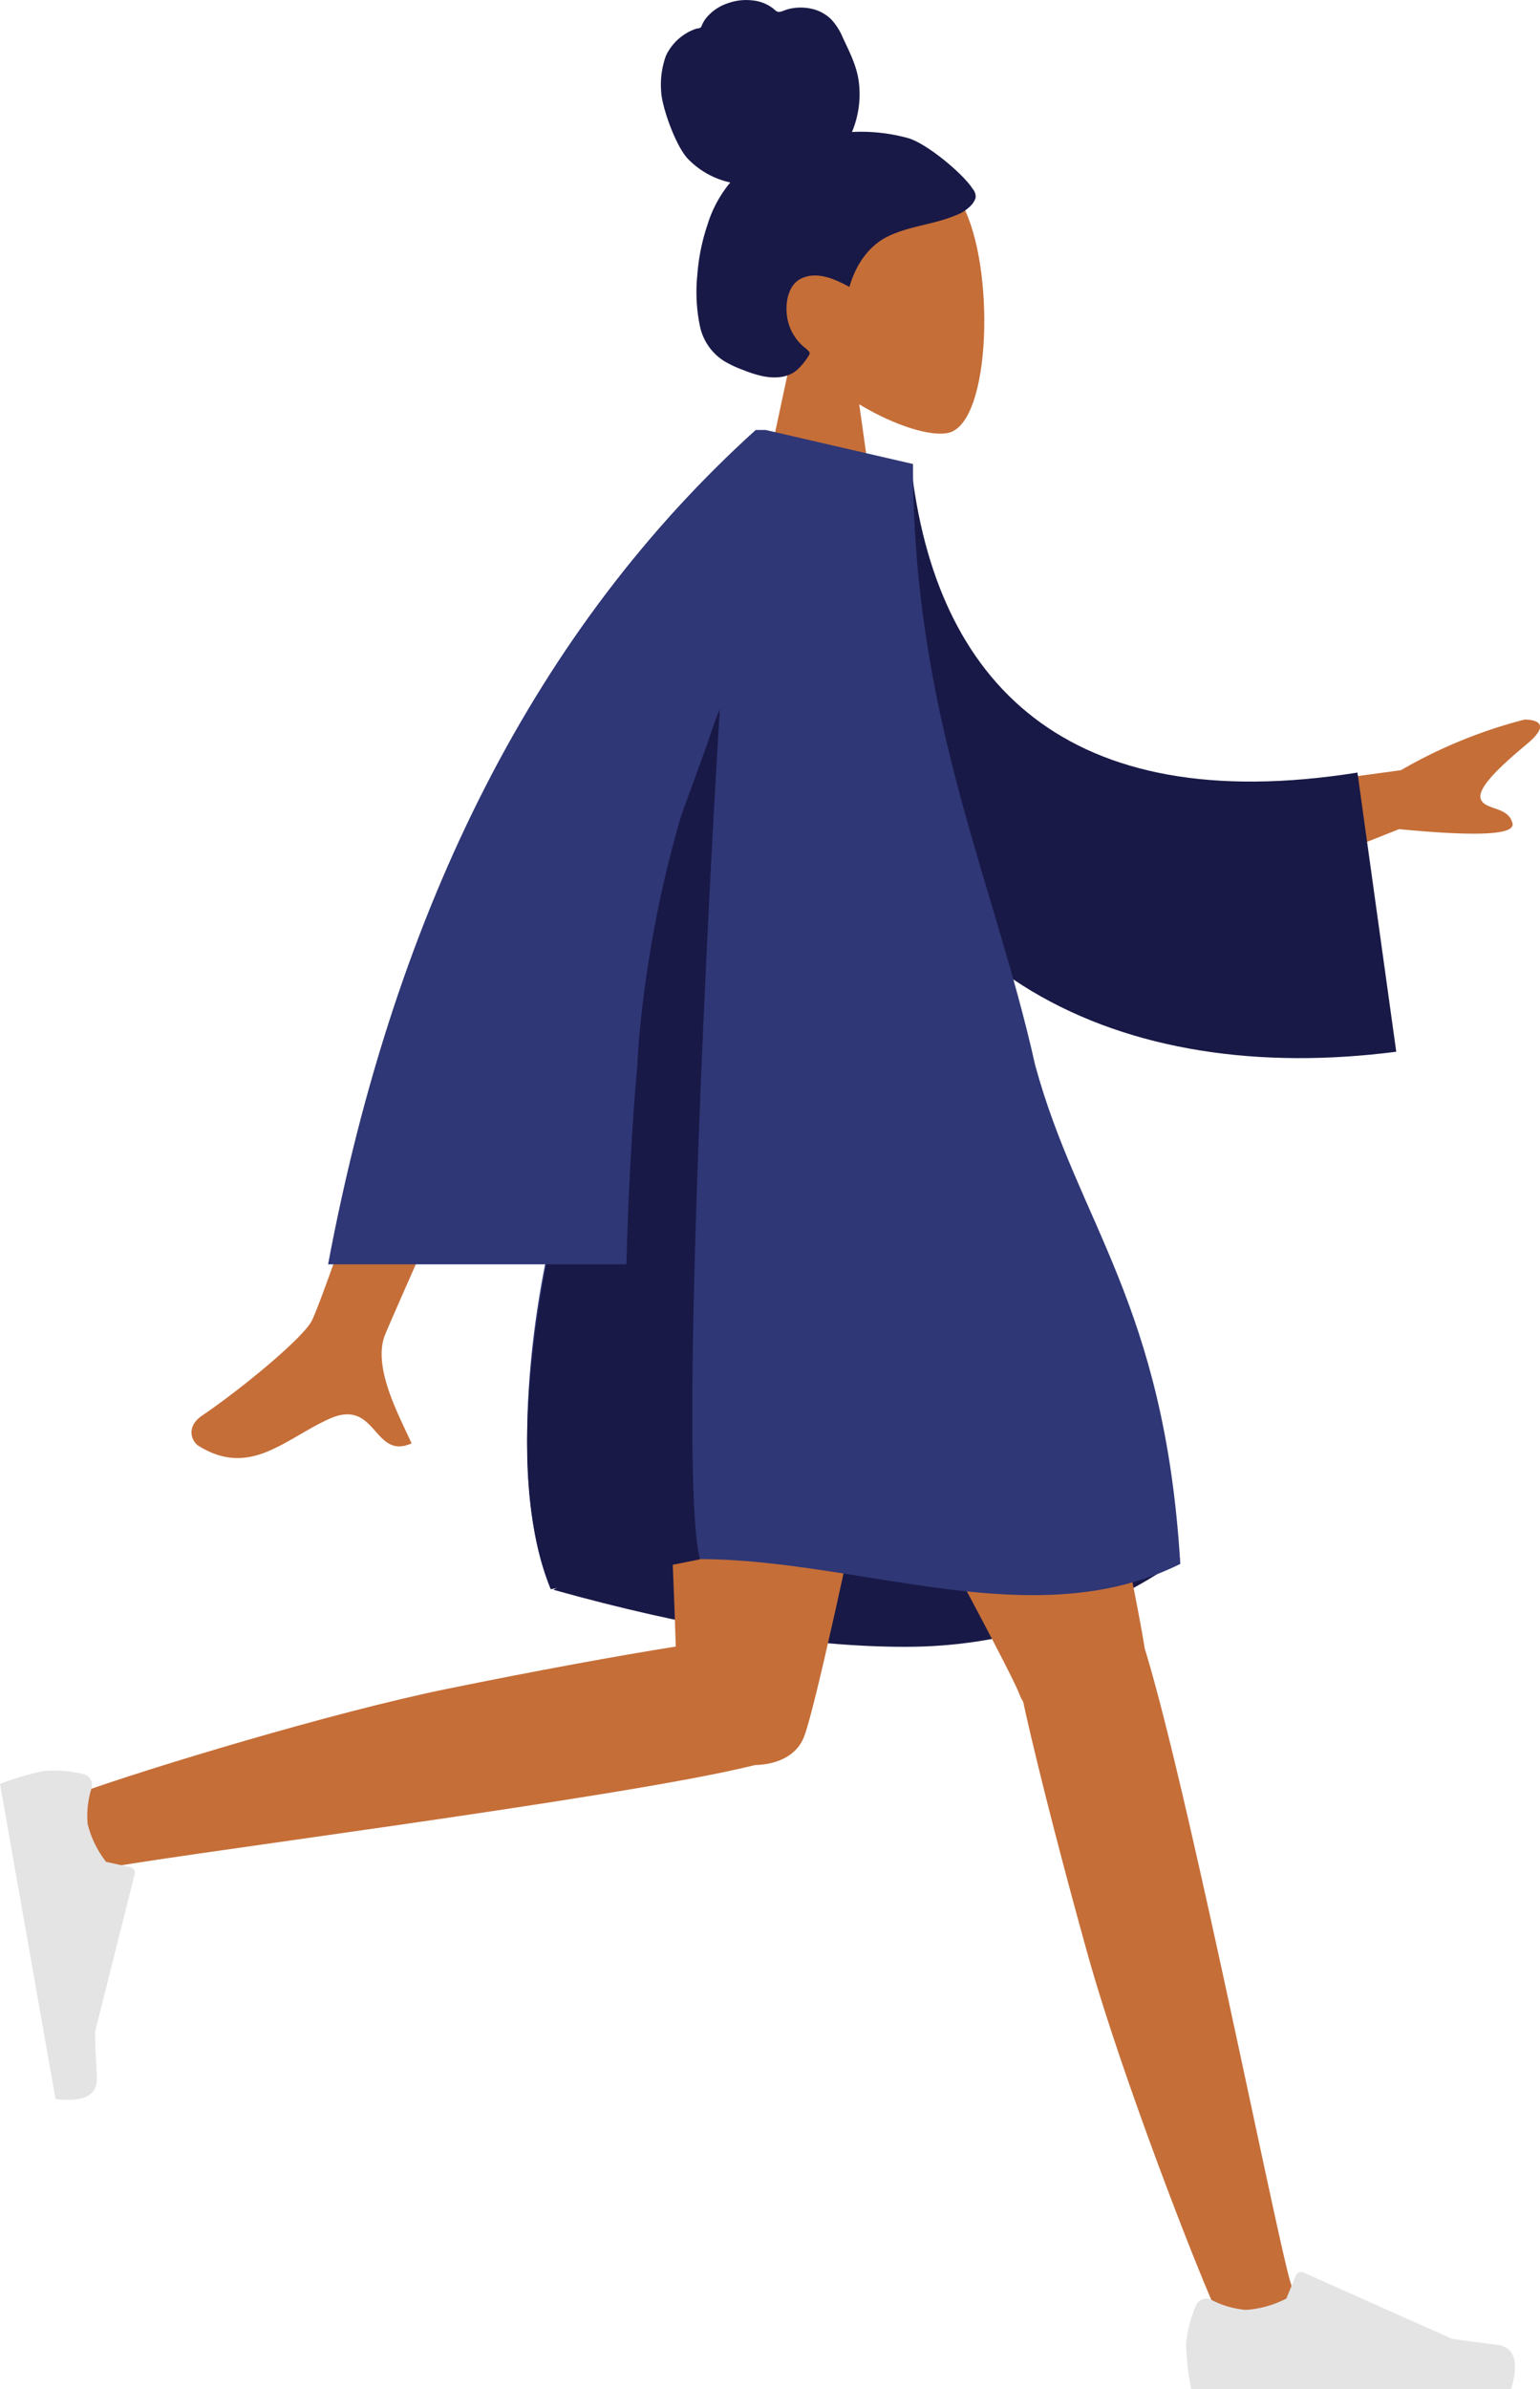
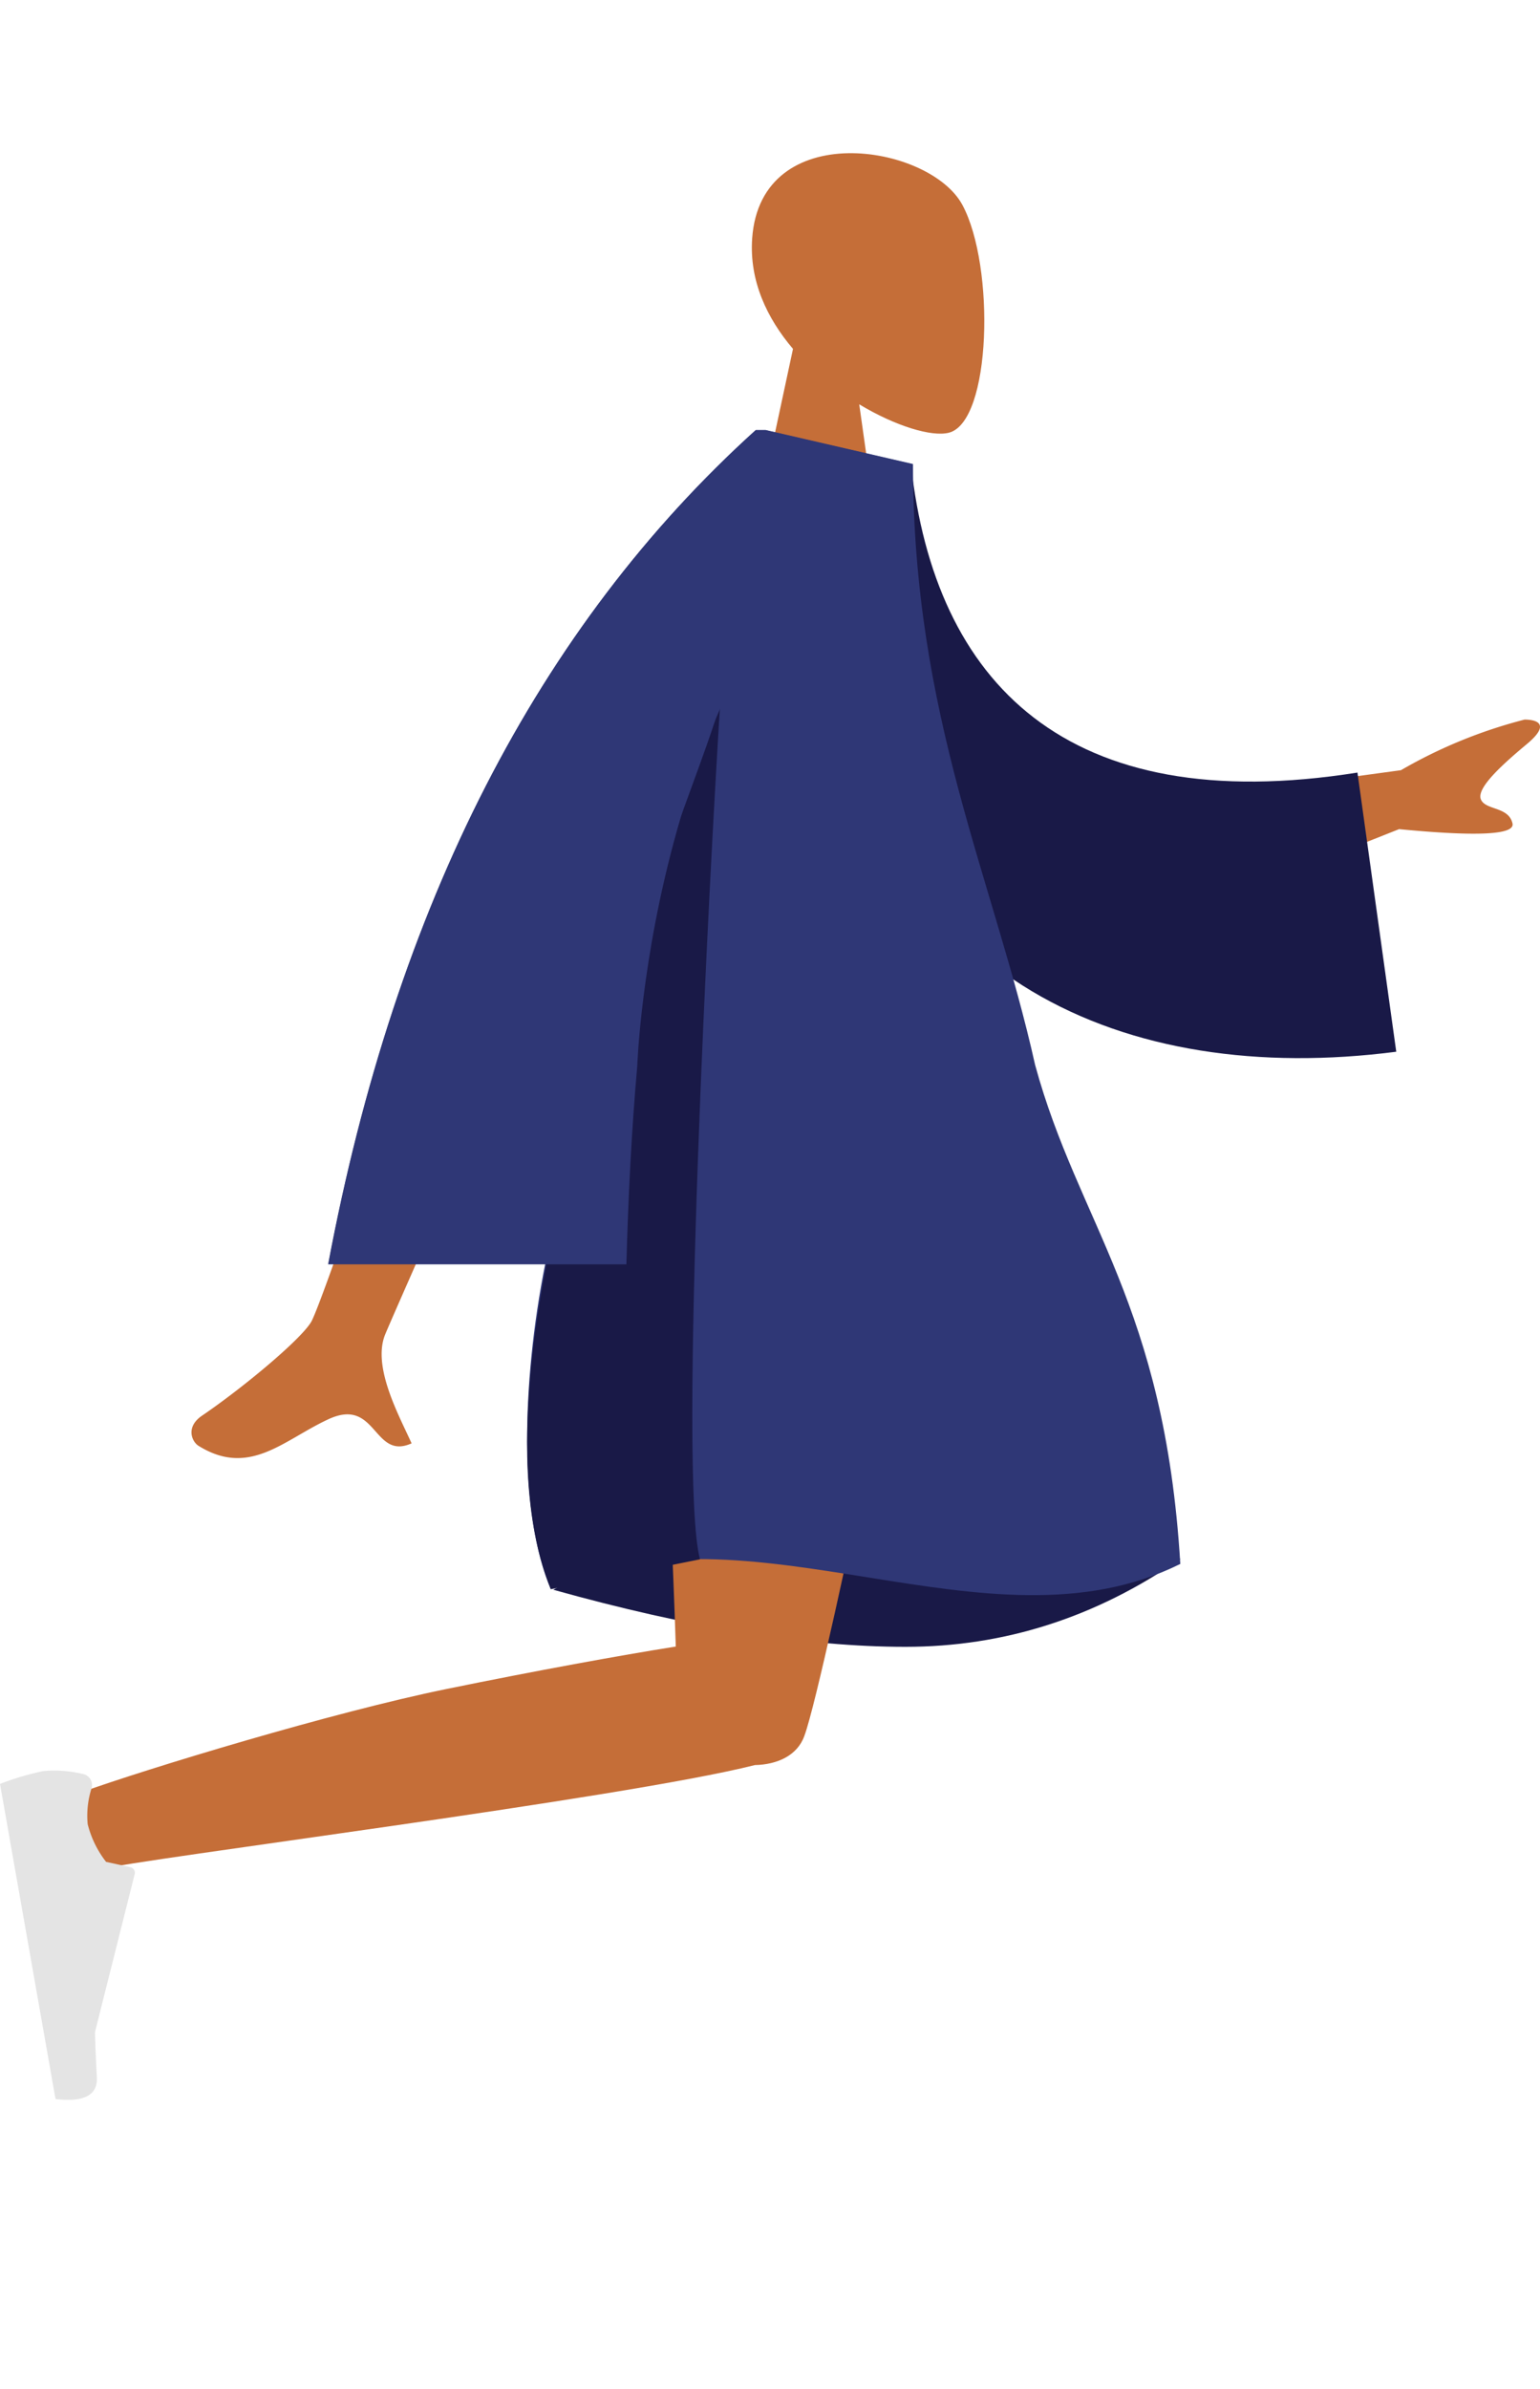
<svg xmlns="http://www.w3.org/2000/svg" id="Layer_1" data-name="Layer 1" viewBox="0 0 271.57 421.09">
  <defs>
    <style>.cls-1{fill:#191947;}.cls-1,.cls-2,.cls-3,.cls-4{fill-rule:evenodd;}.cls-2{fill:#c56e38;}.cls-3{fill:#e4e4e4;}.cls-4{fill:#2f3776;}</style>
  </defs>
  <title>jenny</title>
  <path id="Skirt-Shadow" class="cls-1" d="M97.57,280.18q36,10.06,62.09,10.06t48.5-15.5q-35.21-10.33-58-10.33T97.57,280.18Z" />
-   <path id="Leg" class="cls-2" d="M180.43,299.91a5.47,5.47,0,0,1-.58-1.13c-3.21-8.48-54.57-100-59.69-116.69H178c3.89,12.71,21.4,92.52,23.86,108.44,7.78,25.11,23.79,106.45,25.83,112.09,2.15,5.93-10,12.1-13.17,4.81-5.13-11.59-17.35-43.68-22.79-63.27C186.62,325.8,182.46,309.27,180.43,299.91Z" />
  <path class="cls-2" d="M133.12,311.08C109.64,317,23.75,327.74,17.85,329.43,11.79,331.16,6.47,318.66,14,316c11.92-4.3,44.78-14.26,64.7-18.32,16-3.27,30.65-5.93,40.47-7.49-.83-27.58-4.63-93.76-2.14-108h51.16c-2.39,13.7-22.59,113.71-26.34,123.73C140.63,309.39,137.07,311,133.12,311.08Z" />
  <path id="shoe" class="cls-3" d="M14.51,312.63a21.19,21.19,0,0,0-6.89-.49A48.79,48.79,0,0,0,0,314.4l9.79,55.54q7.55.9,7.29-3.86t-.33-7.93l7-27.85a1,1,0,0,0-.72-1.21h0l-4.32-.95a17.85,17.85,0,0,1-3.25-6.66,16,16,0,0,1,.7-6.37h0a2,2,0,0,0-1.43-2.44A.7.7,0,0,0,14.51,312.63Z" />
-   <path class="cls-3" d="M210.84,406.49a21.47,21.47,0,0,0-1.68,6.7,50.22,50.22,0,0,0,.9,7.9h56.41q2.19-7.27-2.54-7.85t-7.87-1.05l-26.22-11.68a1,1,0,0,0-1.32.5v0l-1.68,4.09a18.06,18.06,0,0,1-7.13,2,16.07,16.07,0,0,1-6.15-1.8h0a2,2,0,0,0-2.65,1Z" />
  <g id="Head">
    <path class="cls-2" d="M139.84,61.49c-4.6-5.41-7.72-12-7.2-19.46,1.5-21.41,31.29-16.7,37.08-5.9s5.11,38.2-2.38,40.13c-3,.77-9.35-1.11-15.82-5L155.58,100h-24Z" />
  </g>
-   <path id="hair" class="cls-1" d="M160.24,24.37a31.27,31.27,0,0,0-10-1.11,17.24,17.24,0,0,0,1.22-8.73c-.35-2.88-1.64-5.33-2.83-7.89a10.94,10.94,0,0,0-2.09-3.27,7.21,7.21,0,0,0-3.39-1.82,9,9,0,0,0-3.91,0c-.56.12-1.07.38-1.63.52s-.85-.21-1.26-.57A7.16,7.16,0,0,0,132.59.06a9.56,9.56,0,0,0-4.24.51,8.28,8.28,0,0,0-3.52,2.26,5.67,5.67,0,0,0-1.06,1.62c-.1.24-.12.39-.37.48s-.49.08-.72.16a9.13,9.13,0,0,0-5.26,4.77,15,15,0,0,0-.83,6.21c.08,2.59,2.42,9.34,4.6,11.8a14.75,14.75,0,0,0,7.59,4.29,21.46,21.46,0,0,0-4,7.39,36.09,36.09,0,0,0-1.82,9,29.53,29.53,0,0,0,.45,8.85,9.62,9.62,0,0,0,4.29,6.24,19.81,19.81,0,0,0,3.3,1.55,21.81,21.81,0,0,0,3.41,1.09c2.21.46,4.75.38,6.46-1.38a12.34,12.34,0,0,0,1.73-2.2c.16-.28.26-.47.07-.74a6.06,6.06,0,0,0-.92-.83,8.61,8.61,0,0,1-3-5.71c-.27-2.34.36-5.36,2.64-6.38,2.81-1.26,5.91.18,8.4,1.53,1.07-3.74,3.25-7.12,6.66-8.84,3.79-1.9,8.13-2.12,12-3.75a7.1,7.1,0,0,0,2.79-1.78,3.54,3.54,0,0,0,.8-1.31,2.11,2.11,0,0,0-.55-1.65C169.83,30.62,163.52,25.37,160.24,24.37Z" />
  <path id="Skin" class="cls-2" d="M207.57,141.13l39.48-5.39a86.08,86.08,0,0,1,21.8-8.92c1.87,0,4.84.62.41,4.31s-8.91,7.77-8.12,9.74,4.9,1.23,5.58,4.26q.69,3-20,1l-32,12.7Zm-124,9.14,21.9.08q-36,81-37.56,84.87c-2.32,5.74,2.58,14.47,4.67,19.16-6.82,3.06-6.09-8.25-14.69-4.24C50,253.79,44,260.41,35,254.81c-1.12-.69-2.34-3.28.61-5.3,7.36-5,18-13.88,19.4-16.79Q57.9,226.78,83.54,150.27Z" />
  <path id="Clothes-Back" class="cls-1" d="M143.52,80.82,160.66,82c4.23,38.2,27.23,62.33,78.72,54.16l6.84,49.2c-48.13,6.22-90.34-13-99-65.22C145,106.59,143.22,92.53,143.52,80.82Z" />
  <path class="cls-4" d="M182.53,187.66C175.22,154.88,161,126.39,161,81.78l-26-6h-1.71q-57.52,52-75.38,147H96.14c-4.22,21.24-4.58,44.36,1,57.27,35-16.47,77,12.47,111-4.42C205.35,229.65,190.16,215.68,182.53,187.66Z" />
  <path id="Shade" class="cls-1" d="M127,124.08c-1.8,27.84-7.49,136.09-3.56,150.74l-26.32,5.27C79.86,237,121.39,144.08,127,124.08Z" />
  <path id="Clothes" class="cls-4" d="M135,75.83l26,6c-46.06,30.38-48.62,106-48.62,106-1,11.35-1.6,23-1.92,35H57.86q17.86-95,75.38-147H135Z" />
</svg>